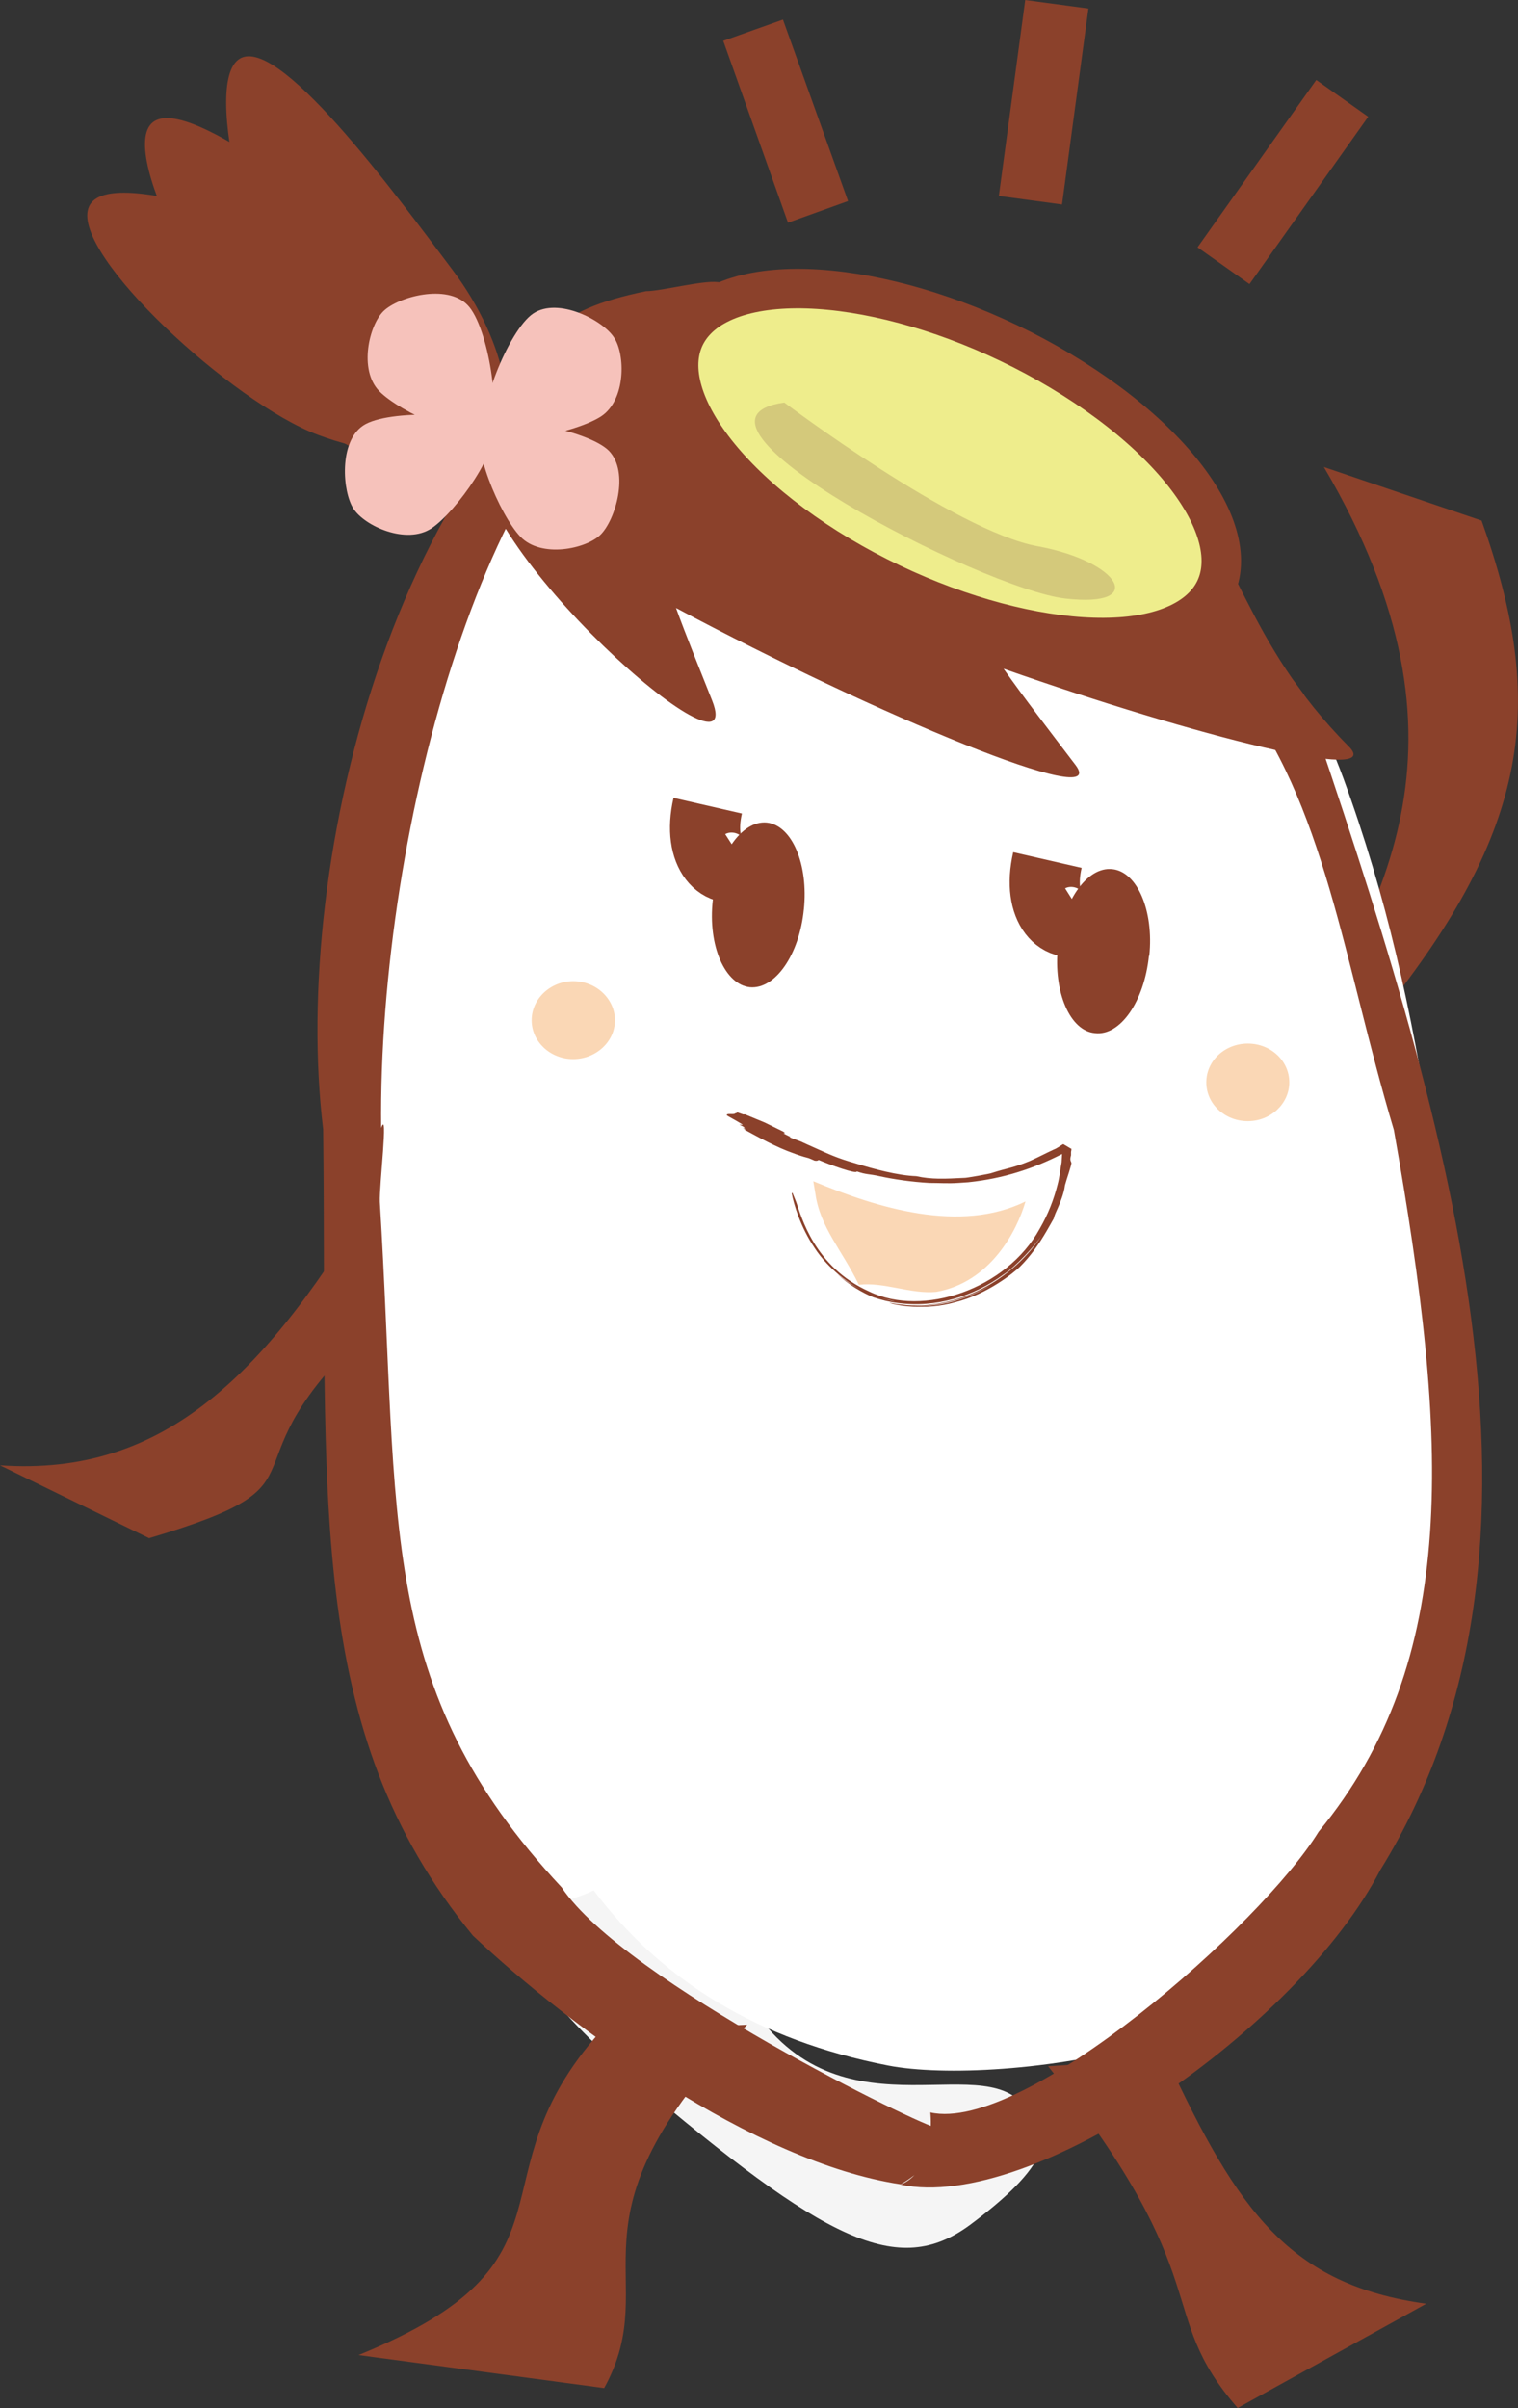
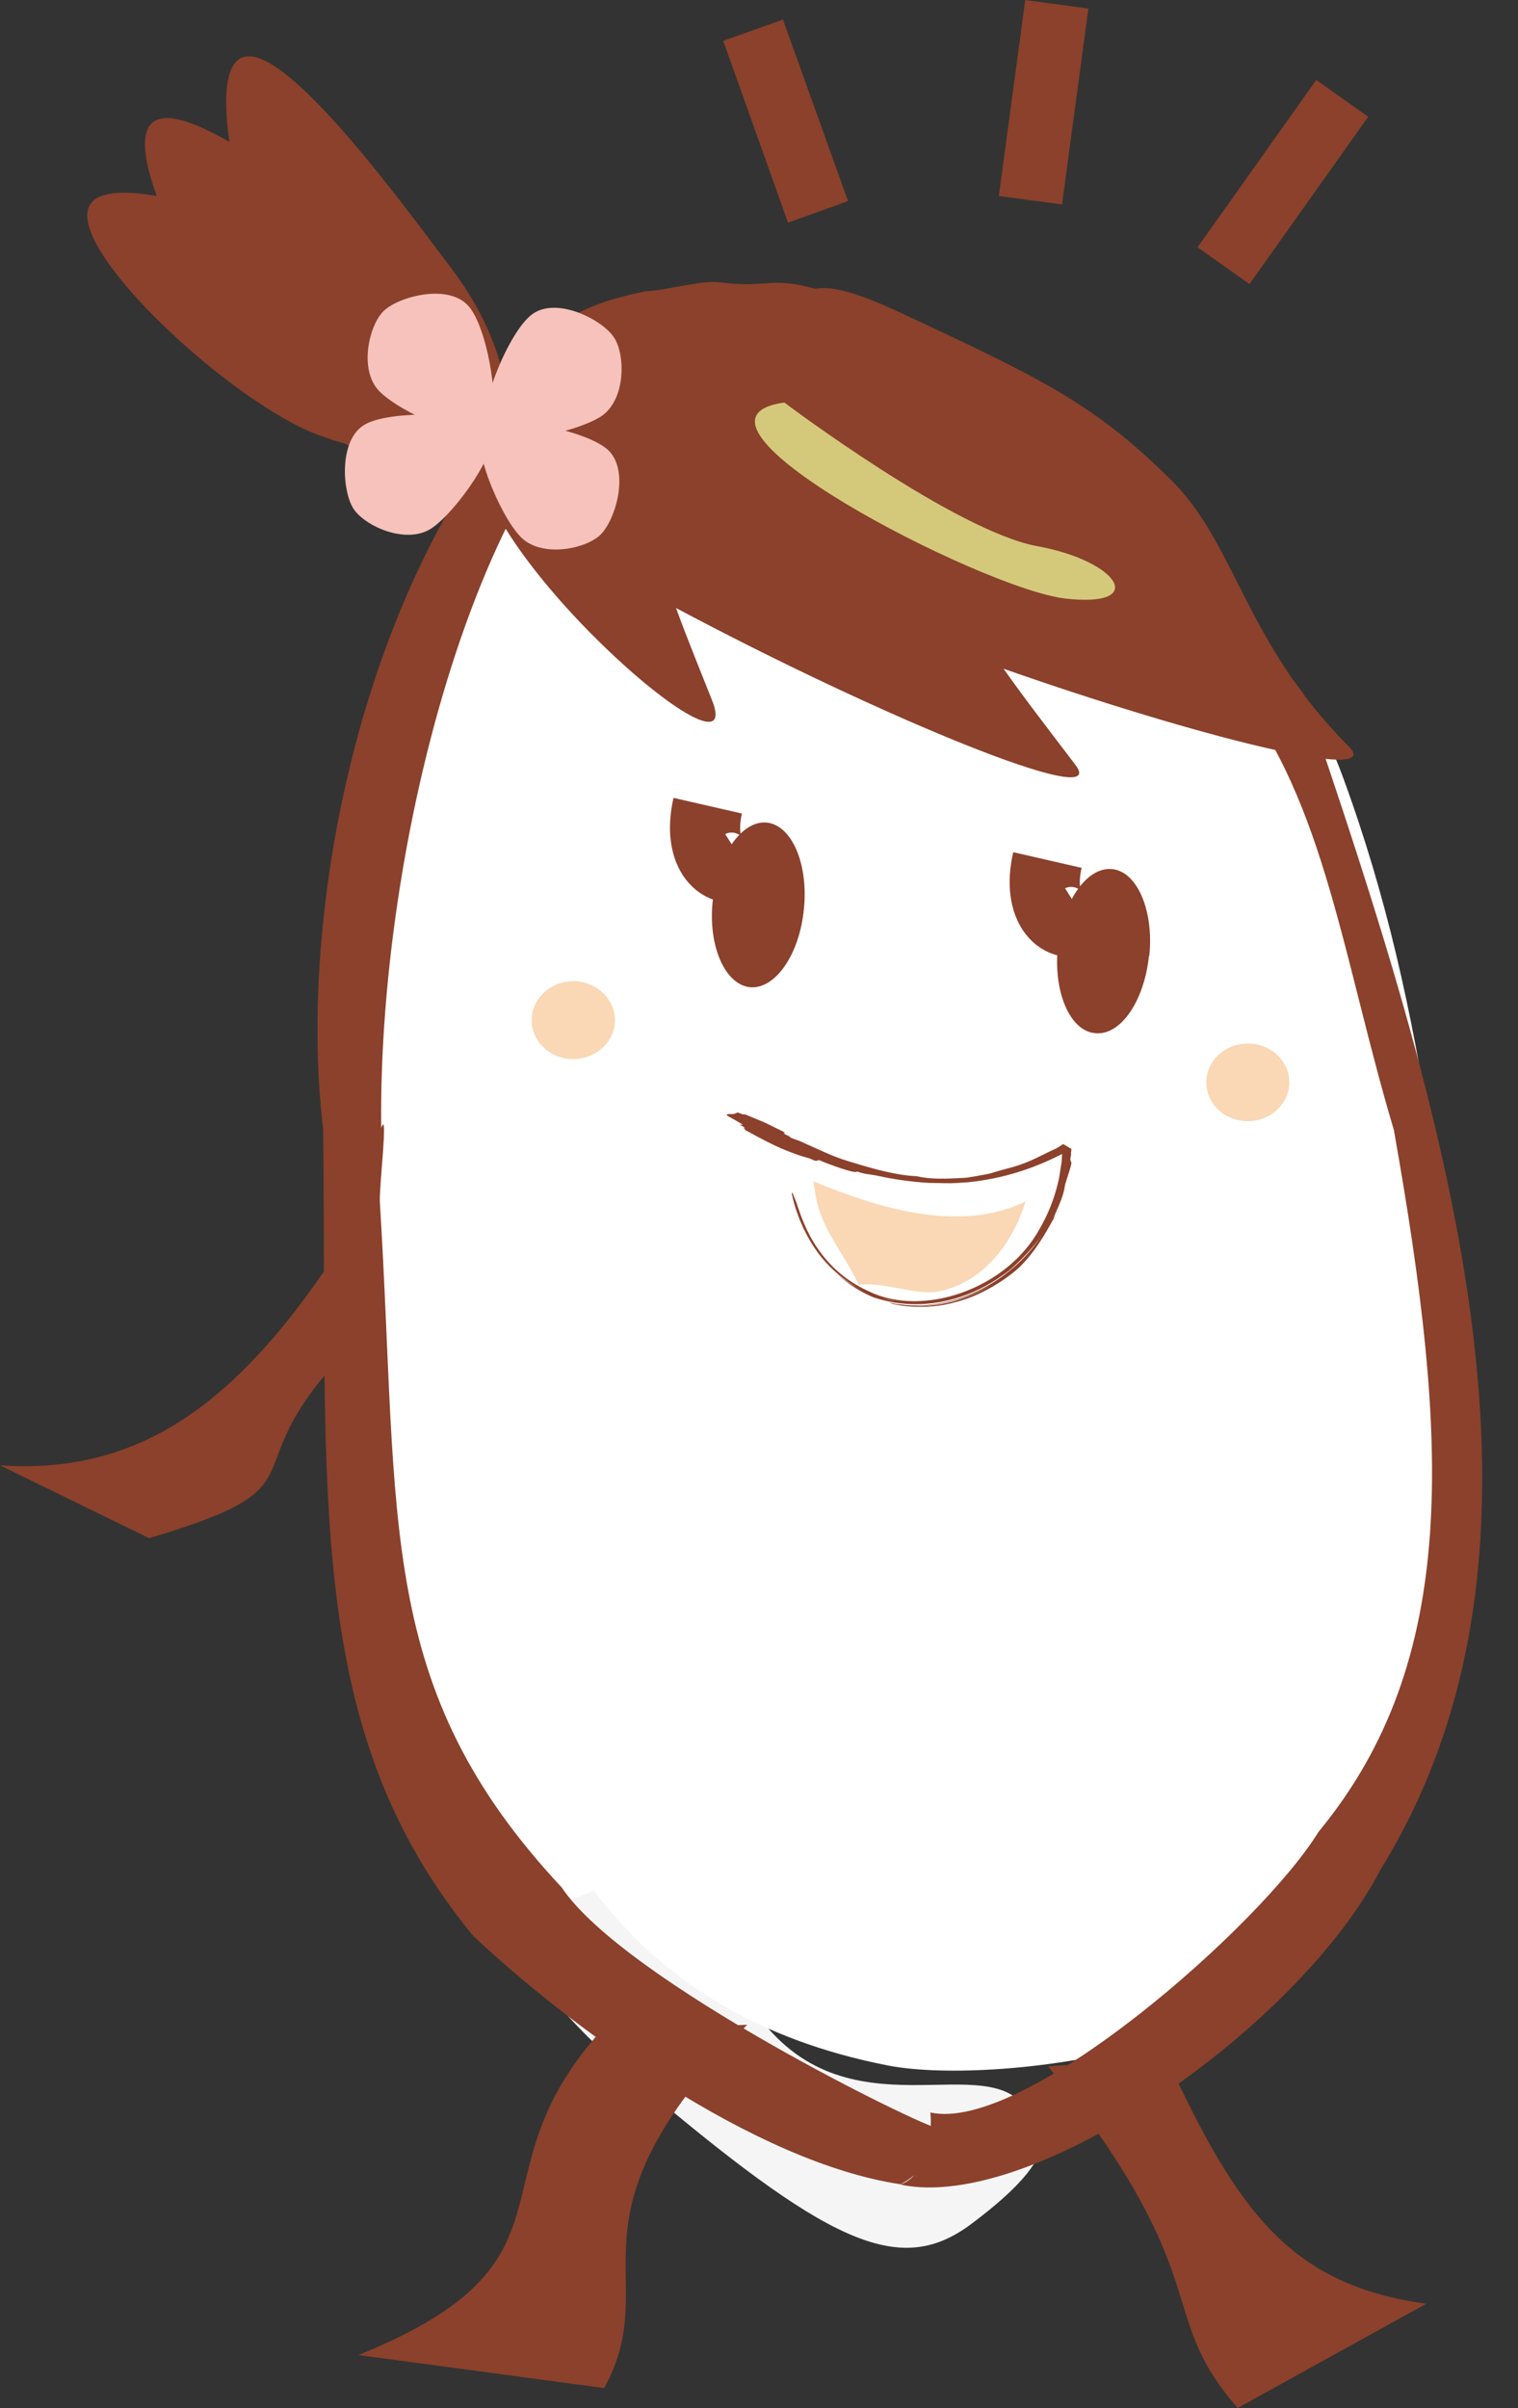
<svg xmlns="http://www.w3.org/2000/svg" id="_レイヤー_2" data-name="レイヤー 2" viewBox="0 0 45 71.37">
  <rect x="0" y="0" width="45" height="71.37" fill="#333333" stroke="none" />
  <defs>
    <style>
      .cls-1 {
        fill: #8b412b;
      }

      .cls-1, .cls-2, .cls-3, .cls-4, .cls-5, .cls-6, .cls-7, .cls-8 {
        stroke-width: 0px;
      }

      .cls-2 {
        fill: #00a33e;
      }

      .cls-3 {
        fill: #f5f5f5;
      }

      .cls-4, .cls-9 {
        fill: none;
      }

      .cls-5 {
        fill: #fff;
      }

      .cls-6 {
        fill: #d4c97b;
      }

      .cls-7 {
        fill: #fad7b5;
      }

      .cls-9 {
        stroke-width: 2.08px;
      }

      .cls-9, .cls-10 {
        stroke: #8b412b;
      }

      .cls-10 {
        fill: #eeed8c;
        stroke-width: 1.17px;
      }

      .cls-8 {
        fill: #f6c2bb;
      }
    </style>
  </defs>
  <g id="PC">
    <g>
      <path class="cls-3" d="m14.54,47.62s-4.53,6.55,4.24,13.99c5.71,4.85,7.84,5.91,9.98,4.33,2.13-1.59,3.01-2.87,1.18-3.88-1.84-1.01-6.27,1.55-8.51-4.29-2.24-5.84-3.75-10.92-6.88-10.15Z" />
-       <path class="cls-1" d="m39.24,13.84l4.68,1.59c1.95,5.43,1.42,9.16-2.94,14.59l-2.96,1.7c2.83-4.63,6.11-9.57,1.23-17.87Z" />
      <path class="cls-1" d="m42.28,68.28l-5.59,3.09c-2.51-2.88-.51-3.71-5.62-10.13l3.52-.22c2.1,4.51,3.64,6.7,7.69,7.26Z" />
      <path class="cls-5" d="m21.13,49.02c0,4.09-2.33,7.4-5.21,7.4-2.87,0-5.21-3.32-5.21-7.4,0-4.1-3.73-33.82,8.85-40.11,2.59-1.29,1.57,36.02,1.57,40.11Z" />
      <path class="cls-5" d="m37.58,57.67c8.49-4.86,6.09-16.09,4.85-23.98-.59-3.75-1.32-7.11-2.61-10.63-2.2-5.97-4.79-4.09-10.14-4.79-4.47-.59-4.46-9.45-8.56-6.97-5.53,3.34-8.43,9.28-7.93,16.58.77,11.21-2.43,30.31,13.14,33.34,3.25.63,12.99-.64,12.71-5.11" />
      <path class="cls-7" d="m24.11,35.01c1.92.8,4.35,1.55,6.29.6-.25.87-1.04,2.4-2.65,2.68-.76.07-1.55-.3-2.29-.21-.5-1.03-1.15-1.7-1.29-2.71" />
      <path class="cls-4" d="m21.57,33c3.95,1.99,6.96,2.74,10.03,1.03-.11,4.85-6.78,6.73-8.27,1.37" />
      <path class="cls-1" d="m23.47,35.37c.06.32.26,1,.68,1.62.41.63,1.06,1.1,1.5,1.3.33.16.61.22.82.26.17.03-.25,0-.82-.26-.25-.12-.55-.28-.84-.54.35.34.77.57,1.08.7.24.08.48.14.73.17,1.12.15,2.24-.19,3.14-.85.34-.22.95-.87,1.16-1.21-.88,1.38-2.55,2.29-4.2,2.11l.14.02c.86.07,1.74-.16,2.5-.59l.38-.24-.38.24c-.33.2-.69.35-1.09.47-.25.07-.55.12-.8.13-.22.02-.41,0-.61-.02-.14-.02-.27-.02-.38-.05l-.12-.02h0c.14.07,1.06.25,1.98-.02.92-.23,1.71-.86,1.9-1.05.31-.31.55-.65.79-1.06.08-.14.15-.26.21-.37,0-.02.02-.08.04-.13.13-.29.26-.59.29-.85.04-.16.21-.63.19-.67-.03-.07-.03-.08-.03-.12,0-.02.01-.06.02-.1v-.1s.01-.05.01-.05v-.04h0c-.11-.07.23.14-.24-.14h0s-.02.01-.02.01c-.04.02-.17.12-.26.15-.3.14-.38.19-.71.34-.51.21-.64.2-1.11.35-.05.03-.82.16-.82.15-.6.03-.98.05-1.44-.05-.55-.02-1.25-.21-1.8-.38-.56-.16-.78-.27-1.25-.48-.13-.06-.23-.1-.31-.14-.07-.04-.28-.1-.4-.16h.04s-.13-.06-.18-.09c-.05-.02-.03-.02-.02-.02.03,0,.05,0-.02-.05l-.55-.27-.58-.24s-.03,0-.06,0l-.17-.06s-.04.03-.07.03c-.02.05-.28-.02-.24.06.02.02.33.18.46.27.03.02-.05,0-.09,0,.18.09.19.12.1.09.04.03.09.05.09.05h-.06c.46.25.98.54,1.47.71.1.04.28.1.4.13.06.01.18.07.23.09.08.01.08,0,.12-.02.35.15,1.13.43,1.13.34.29.1.36.07.67.14.41.09.95.17,1.48.2.29,0,.56.02.85,0l.3-.02c1.06-.11,1.94-.41,2.75-.82l.16-.08.04-.02h.01c-.34-.21-.09-.06-.17-.1v.02s0,.08,0,.08l-.02.33c-.04.22-.06.44-.12.66-.11.44-.28.88-.53,1.31-.98,1.79-3.46,2.63-5.05,1.86-1.64-.73-2.02-2.25-2.17-2.66l-.11-.27Z" />
      <path class="cls-1" d="m23.83,26.95c-.13,1.34-.85,2.38-1.6,2.31-.74-.08-1.25-1.23-1.1-2.58.14-1.34.86-2.37,1.6-2.3.75.08,1.24,1.24,1.1,2.58Z" />
      <path class="cls-1" d="m34.06,28.33c-.14,1.35-.85,2.38-1.6,2.29-.74-.06-1.24-1.22-1.1-2.56.14-1.34.86-2.38,1.61-2.3.74.07,1.24,1.23,1.1,2.57Z" />
      <path class="cls-1" d="m19.93,8.62c3.7.36,3.38,4.34,4.47,5.41.86,1.27,1.67,1.87,3.47,2.4,2.27.6,3.58,1.01,4.51.67,1.69.1,4.25.63,6.27,3.48,4.25,12.46,8.22,25.22,2.27,34.84-2.41,4.66-10.3,10.16-14.22,9.33,1.08-.46.88-2.14.88-2.14,2.78.63,9.81-5.55,11.51-8.32,4.19-5.08,3.87-11.56,2.23-20.8-1.5-5.02-2.04-9.71-4.67-13.03-1.39-1.39-3.87-2.09-5.6-2.19-2.39.4-4.2-.52-5.47-1.25-1.47-1.01-1.29-1.01-2.52-2.29-1.07-1.46-.85-3.82-3.47-4.33-5,2-8.39,14.04-8.29,23.03.22-.61-.06,1.71-.04,2.19.59,9.54-.15,14.39,5.39,20.32,1.87,2.8,10.83,7.15,11.11,7.12.31.95-1.06,1.68-1.06,1.68-4.35-.65-9.77-4.63-12.68-7.37-5.03-6.13-4.31-12.97-4.44-23.9-.97-7.98,2.21-20.87,10.14-24.87" />
      <path class="cls-1" d="m0,43.43l4.42,2.16c5.81-1.73,1.8-1.85,6.69-6.36l.11-4.1c-3.3,5.61-6.35,8.64-11.22,8.3Z" />
      <path class="cls-1" d="m10.62,69.8l7.29.98c1.84-3.35-1.49-4.85,4.24-10.77l-4.36.21c-3.9,4.38-.28,6.78-7.16,9.58Z" />
      <polygon class="cls-1" points="21.44 1.21 23.36 6.6 25.14 5.96 23.21 .58 21.44 1.21" />
      <rect class="cls-1" x="28.01" y="2.08" width="5.86" height="1.89" transform="translate(23.81 33.29) rotate(-82.33)" />
      <polygon class="cls-1" points="35.5 7.33 37.04 8.42 40.56 3.46 39.02 2.37 35.5 7.33" />
      <path class="cls-1" d="m14.27,13.4c.53-2.22.92-2.38,2.12-3.58.55-.55,1.36-.9,2.76-1.19.45,0,1.65-.32,2.12-.27,1.51.2,1.52-.18,2.9.2.73-.14,1.96.45,2.7.79,4,1.87,5.59,2.63,7.87,4.9,1.91,1.91,2.17,4.79,5.24,7.87,1.12,1.12-4.51-.29-10.23-2.3.62.88,1.34,1.81,2.13,2.85,1.08,1.41-5.88-1.47-11.84-4.65.31.85.68,1.76,1.07,2.74,1.13,2.86-7.46-4.73-6.83-7.37Z" />
-       <path class="cls-10" d="m31.81,11.22c3.96,2.5,5.53,5.65,3.52,7.03-2.01,1.38-6.85.48-10.81-2.01-3.96-2.5-5.54-5.65-3.53-7.04,2.02-1.38,6.86-.48,10.82,2.02Z" />
+       <path class="cls-10" d="m31.81,11.22Z" />
      <path class="cls-6" d="m23.25,11.93s5.07,3.82,7.51,4.26c2.44.45,3.27,1.83.82,1.55-2.46-.28-12.12-5.28-8.33-5.81Z" />
      <path class="cls-1" d="m4.44,3.72c.85-1.17,5.47,2.62,7.62,4.34,2.15,1.72,3.2,4.06,2.34,5.23-.86,1.18-3.28.73-5.43-.99-2.15-1.71-5.39-7.41-4.53-8.58Z" />
      <path class="cls-1" d="m7.05,1.78c1.1-.91,4.67,3.97,6.35,6.2,1.67,2.21,2.12,4.76,1.01,5.67-1.1.91-3.35-.16-5.02-2.38-1.67-2.23-3.45-8.58-2.34-9.49Z" />
      <path class="cls-1" d="m2.62,6.17c.47-1.39,5.97.74,8.52,1.69,2.54.95,4.22,2.84,3.75,4.23-.47,1.39-2.92,1.75-5.46.8-2.54-.95-7.29-5.33-6.81-6.72Z" />
      <path class="cls-2" d="m14.31,12.95c.2.3.55.41.8.25.24-.16.28-.53.08-.82-.2-.31-.55-.41-.79-.26-.25.16-.28.52-.09.83Z" />
      <path class="cls-8" d="m14.42,12.8c.33.51,2.65.03,3.4-.46.74-.49.72-1.84.38-2.34-.33-.51-1.65-1.2-2.39-.71-.74.49-1.72,3.01-1.38,3.51Z" />
      <path class="cls-8" d="m14.55,12.72c.34.51-1.02,2.45-1.76,2.94-.74.49-1.97-.06-2.31-.58-.33-.5-.44-1.99.29-2.47.74-.49,3.44-.39,3.77.11Z" />
      <path class="cls-9" d="m22.06,25.6c-.64.41-1.41-.28-1.08-1.72" />
      <path class="cls-9" d="m32.13,27.21c-.65.41-1.41-.28-1.08-1.72" />
      <path class="cls-8" d="m14.34,12.66c-.44.43.47,2.61,1.09,3.25.62.64,1.94.36,2.37-.06.44-.43.87-1.85.25-2.49-.63-.63-3.28-1.11-3.72-.7Z" />
      <path class="cls-8" d="m14.46,12.77c-.44.42-2.6-.54-3.22-1.18-.61-.63-.3-1.95.13-2.37.43-.42,1.87-.82,2.49-.18.62.63,1.03,3.3.6,3.73Z" />
      <path class="cls-7" d="m15.76,30.24c0,.63.55,1.15,1.23,1.15s1.24-.52,1.24-1.15-.55-1.16-1.24-1.16c-.67,0-1.23.52-1.23,1.16Z" />
      <path class="cls-7" d="m35.76,32.08c0,.64.55,1.15,1.23,1.15s1.23-.52,1.23-1.15c0-.64-.55-1.15-1.23-1.15s-1.23.51-1.23,1.15Z" />
    </g>
  </g>
</svg>